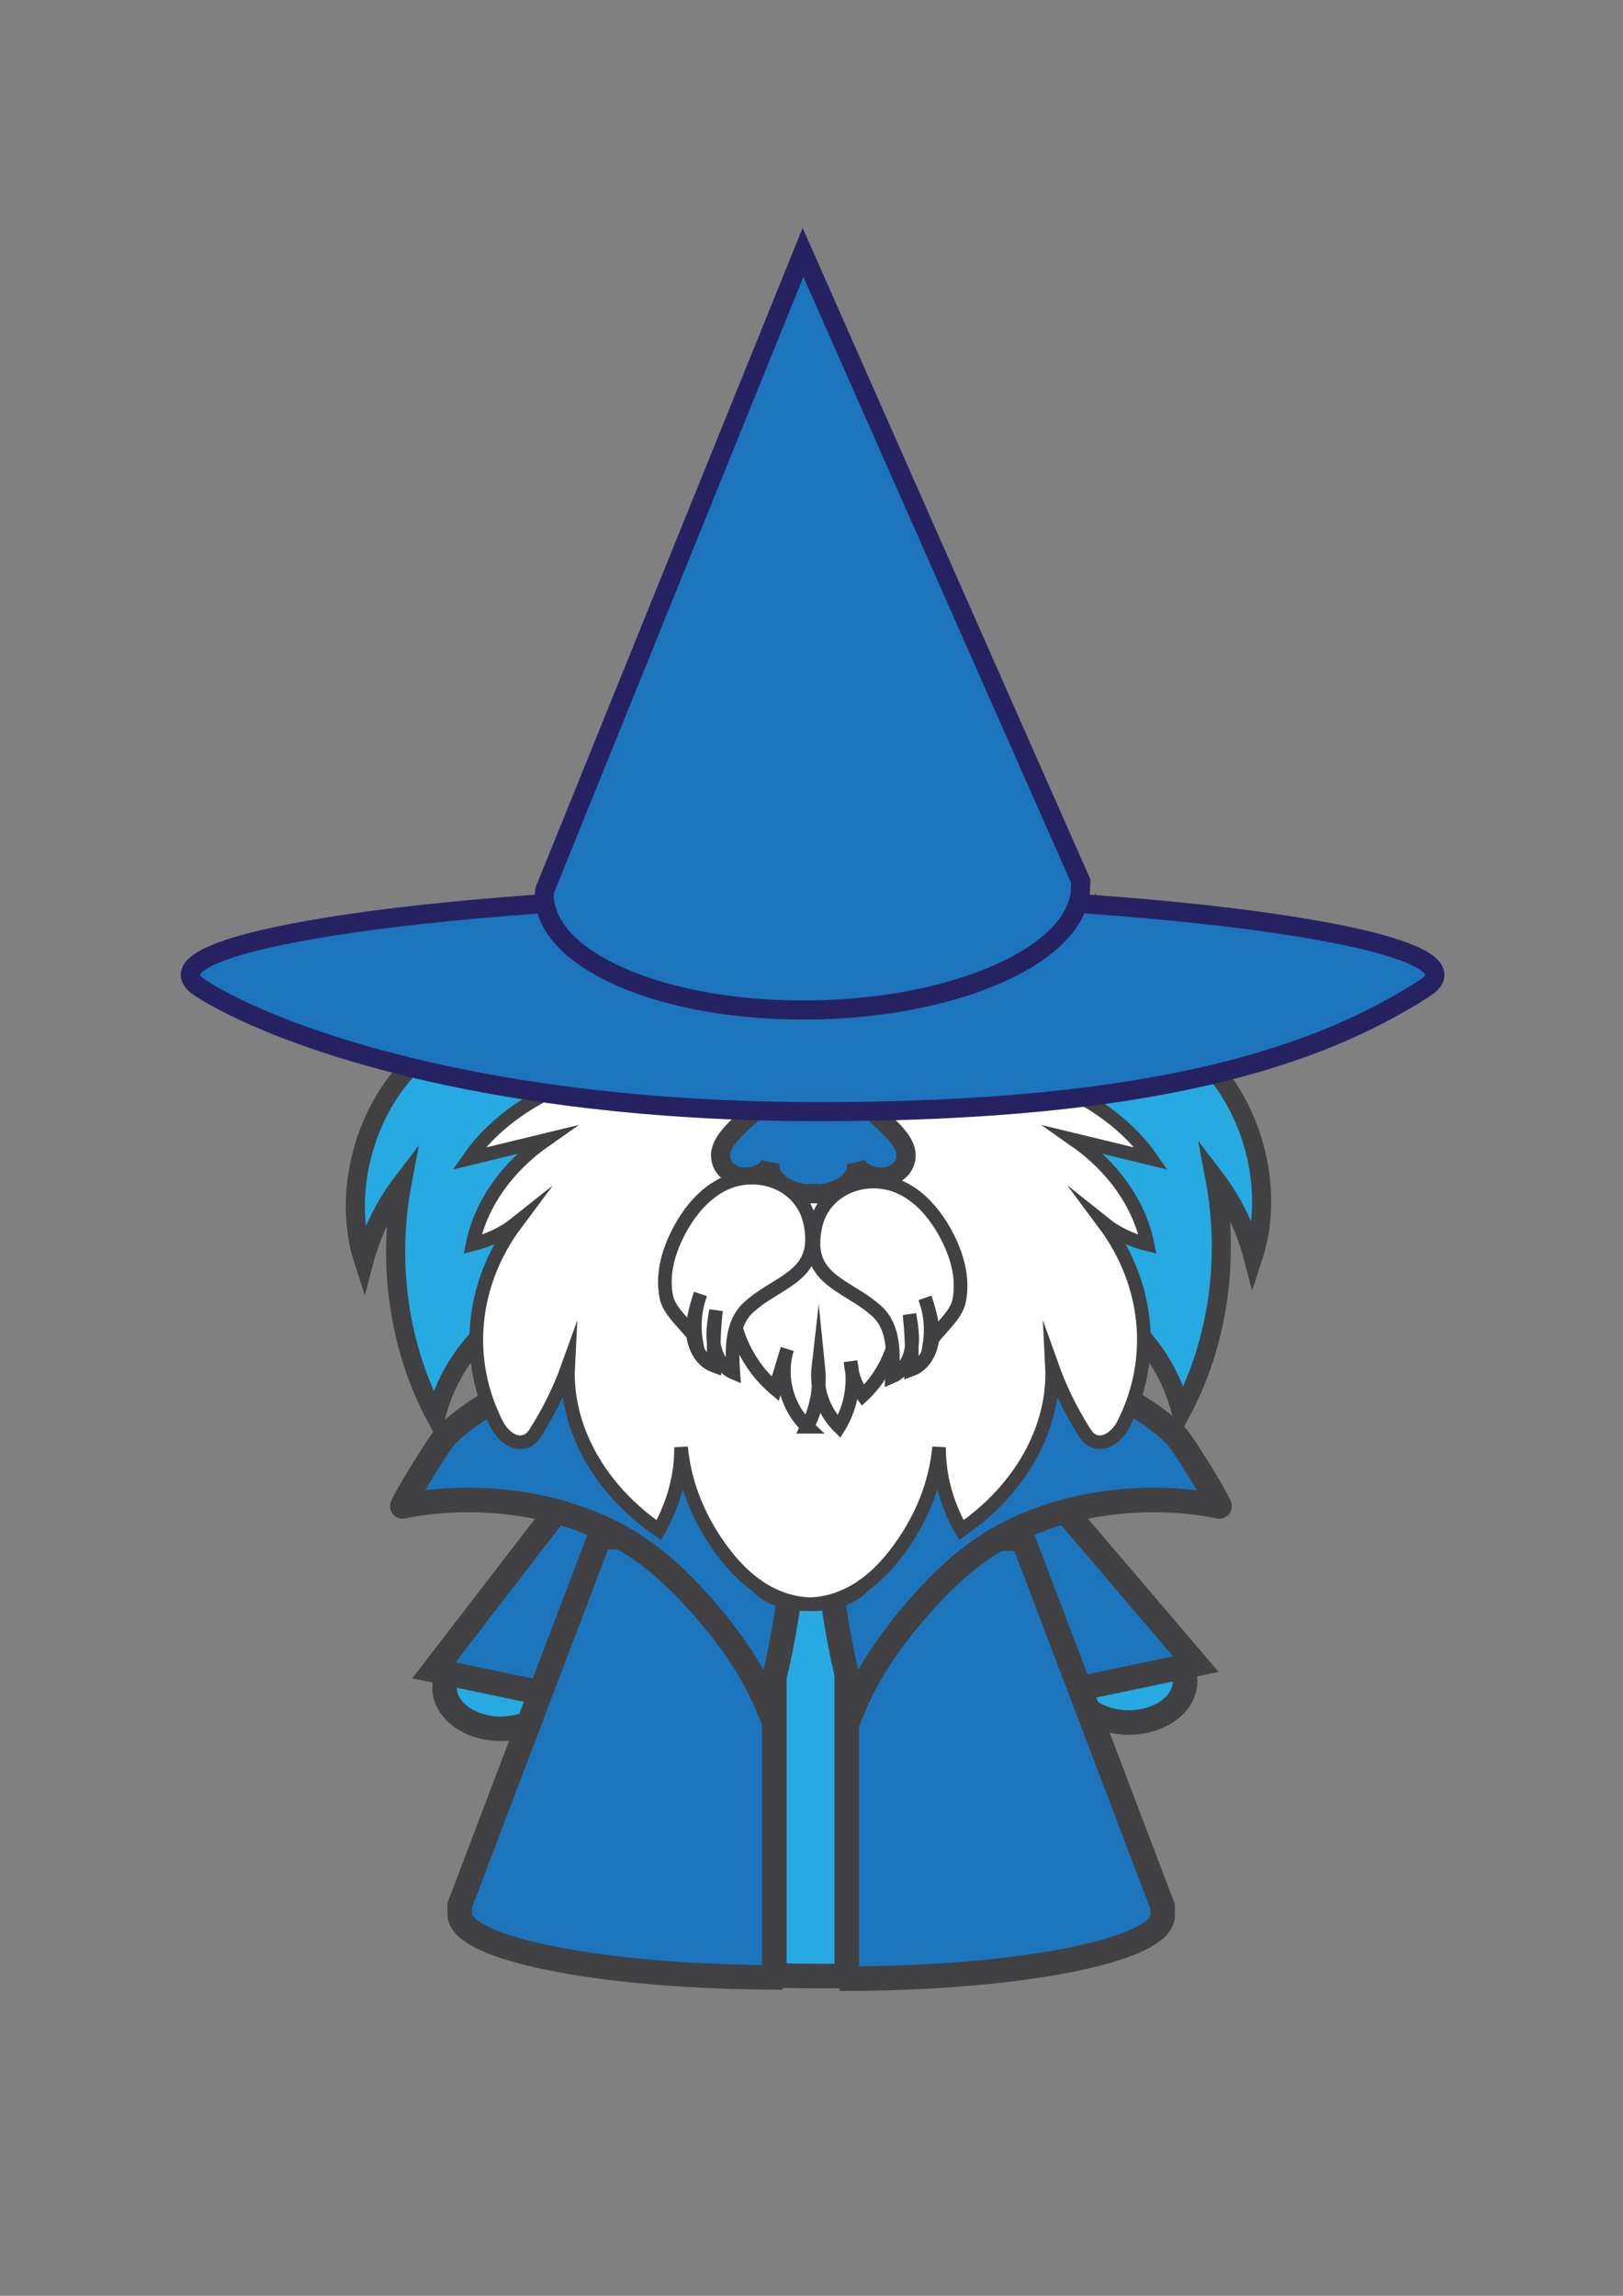
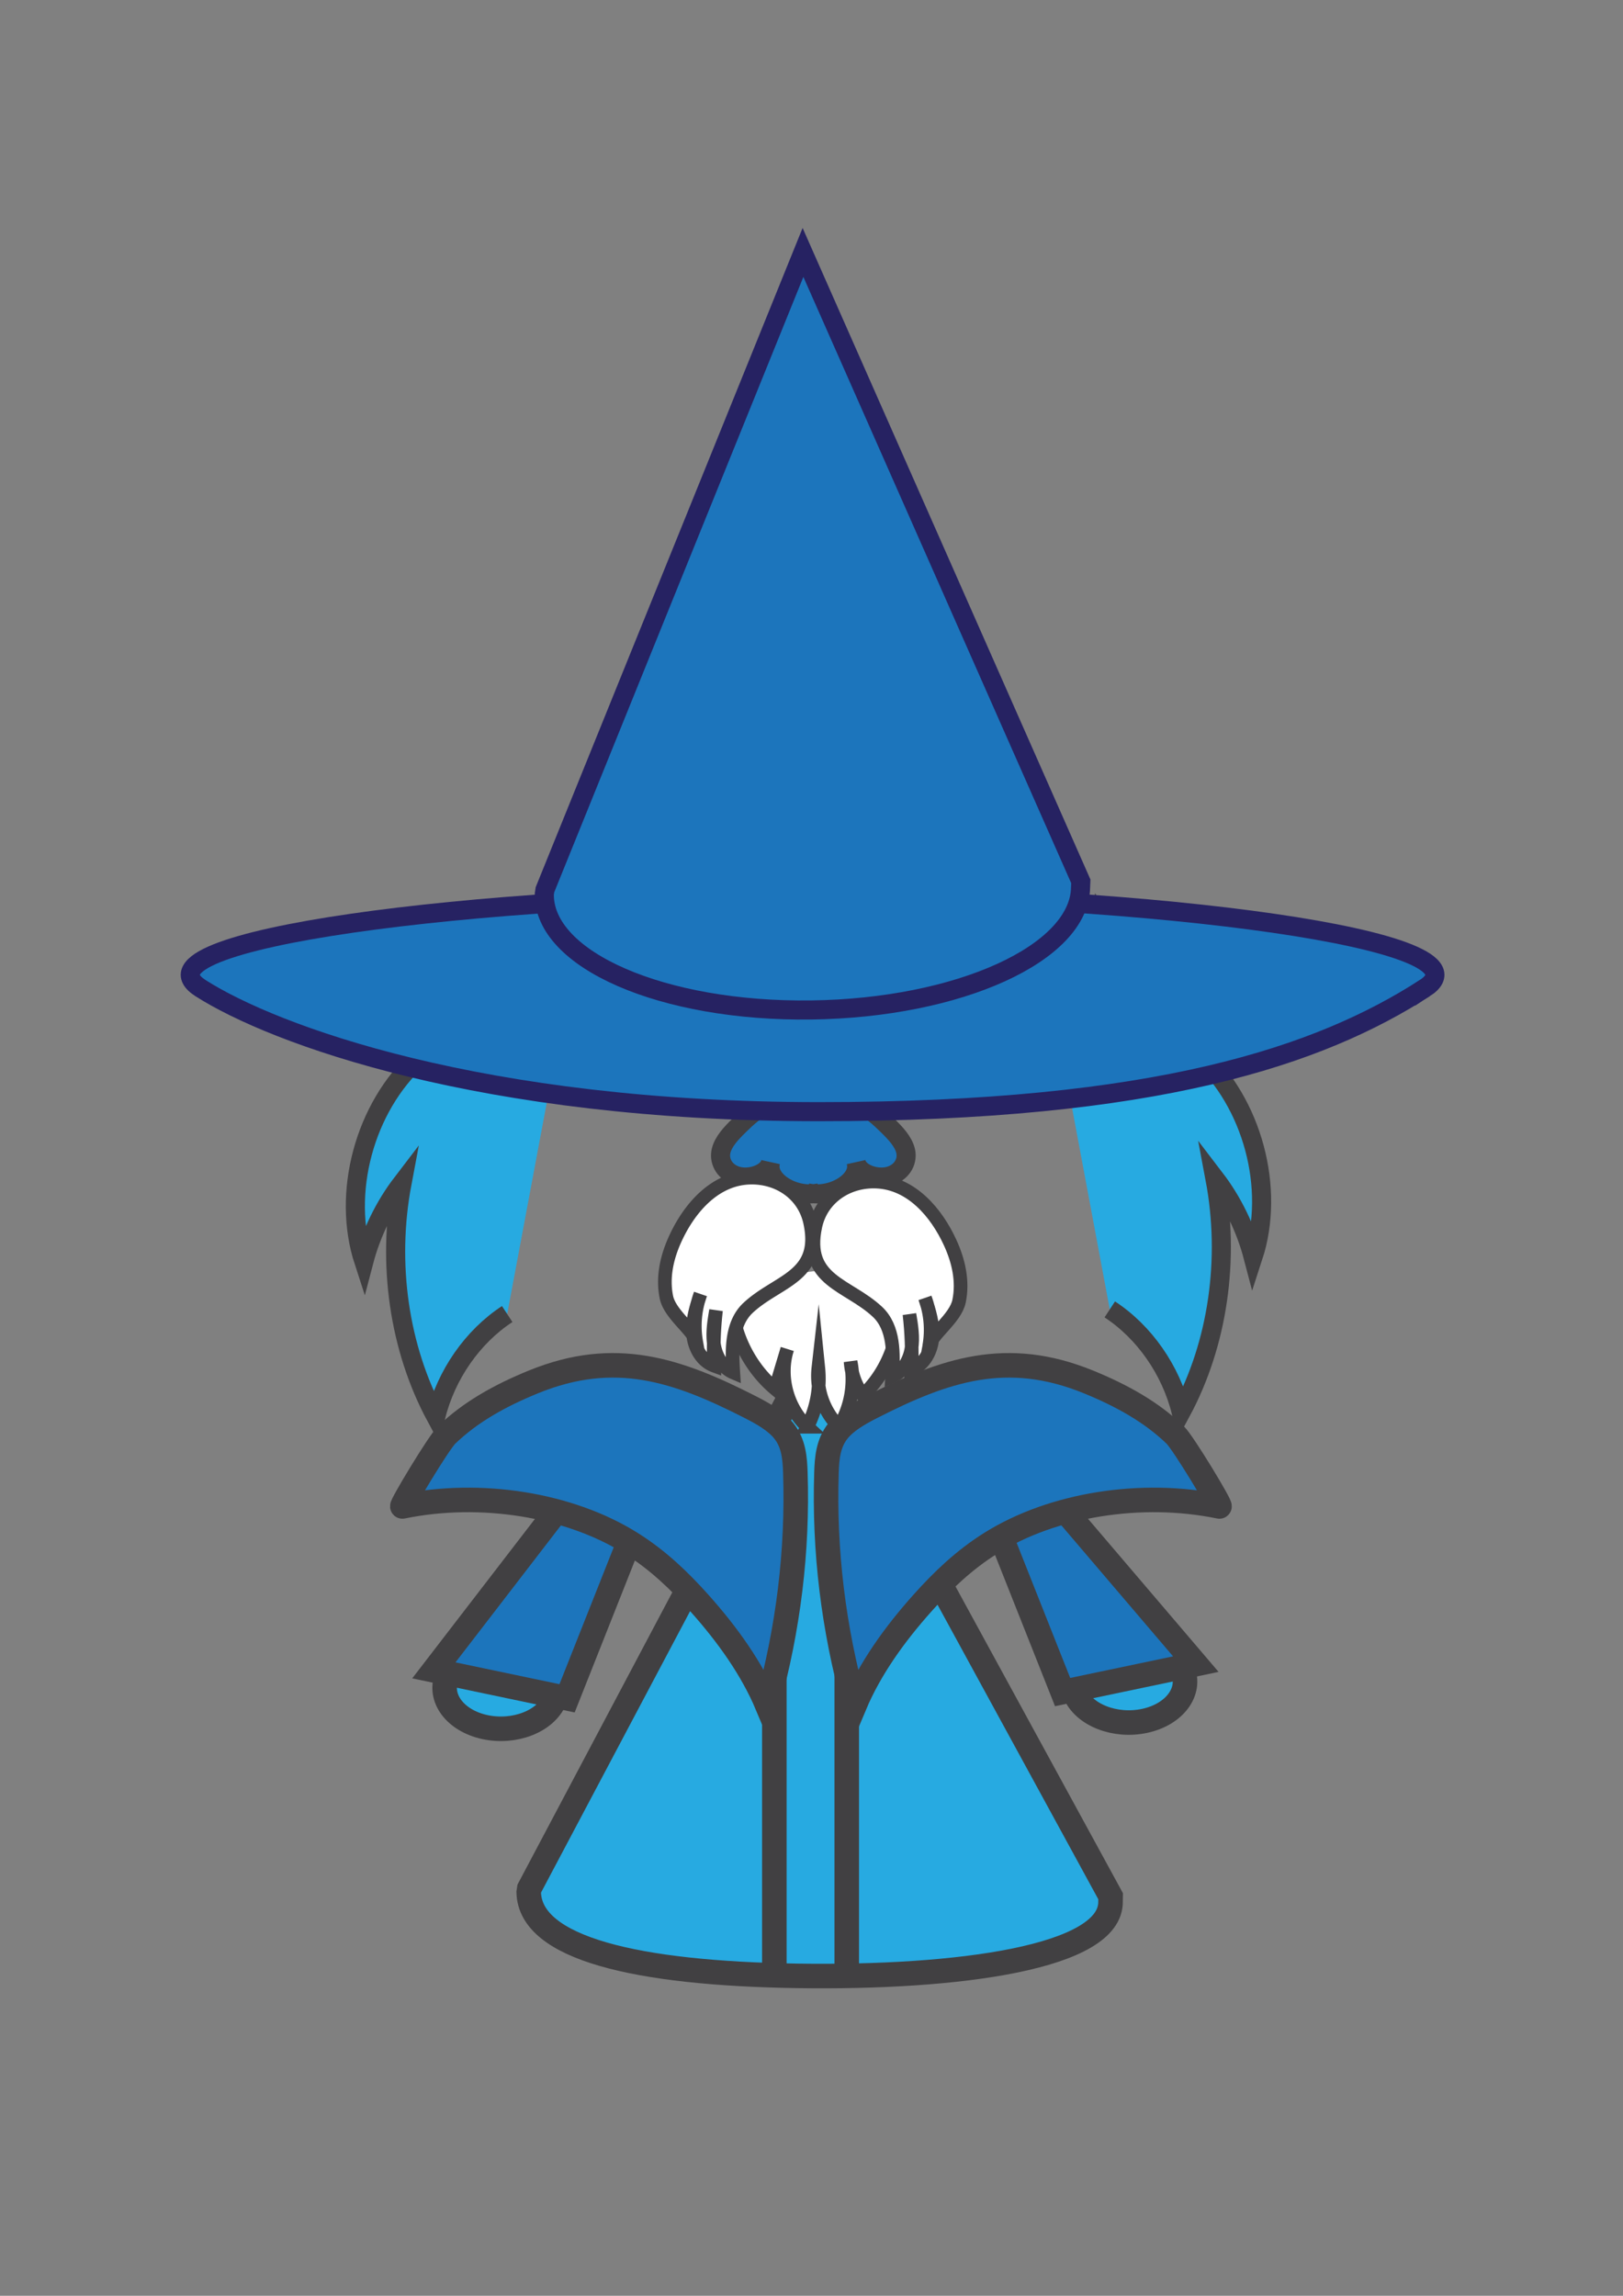
<svg xmlns="http://www.w3.org/2000/svg" viewBox="0 0 595.28 841.89">
  <rect x="0" y="0" width="595.28" height="841.89" fill="#808080" stroke="none" />
  <g transform="matrix(1, 0, 0, 1, 0, 0)">
    <path d="M407.32 697.21c.49 20.61-55.97 28.26-114.9 27.36-58.93-.91-98.01-10.04-98.5-30.65l.21-1.37 104.25-196.78 108.97 199.59-.03 1.85z" fill="#27aae1" stroke="#414042" stroke-width="9" stroke-miterlimit="10" />
    <path d="M163.95 614.63c-3.27 7.95 2.93 16.32 13.85 18.7s22.42-2.14 25.69-10.08" fill="#27aae1" stroke="#414042" stroke-width="9" stroke-miterlimit="10" />
    <path fill="#1c75bc" stroke="#414042" stroke-width="9" stroke-miterlimit="10" d="m232.86 560.04-24.87 62.75-48.86-10.25 48.3-62.75 25.43 10.25z" />
    <path d="M433.77 612.34c3.27 7.95-2.93 16.32-13.85 18.7-10.92 2.38-22.42-2.14-25.69-10.08" fill="#27aae1" stroke="#414042" stroke-width="9" stroke-miterlimit="10" />
    <path fill="#1c75bc" stroke="#414042" stroke-width="9" stroke-miterlimit="10" d="m364.86 557.76 24.88 62.74 48.86-10.25-53.52-62.75-20.22 10.26z" />
    <defs>
      <path id="a340cb76-ce75-42a5-b878-5585cd8c674d_comp-l0n5y2sb" d="M287.09 539.3v219.35H142.01V539.3h145.08z" />
    </defs>
    <clipPath id="a1372530-7b97-49aa-b755-a15d061b7edc_comp-l0n5y2sb">
-       <path d="M287.09 539.3v219.35H142.01V539.3h145.08z" overflow="visible" />
-     </clipPath>
+       </clipPath>
    <path d="m404.59 698.65-51.28-134.9-1.91-.03H219.91l-51.28 134.9v3.33c0 12.8 52.78 23.18 117.89 23.18s117.89-10.38 117.89-23.18l.18-3.3z" clip-path="url(#a1372530-7b97-49aa-b755-a15d061b7edc_comp-l0n5y2sb)" fill="#1c75bc" stroke="#414042" stroke-width="9" stroke-miterlimit="10" />
    <path fill="none" stroke="#414042" stroke-width="9" stroke-miterlimit="10" d="M284.01 563.41v161.71" />
    <defs>
      <path transform="rotate(-180 380.491 649.463)" id="d1462f03-674a-449a-8b71-2e1f53008242_comp-l0n5y2sb" d="M453.03 539.79v219.35H307.95V539.79h145.08z" />
    </defs>
    <clipPath id="29367cc0-044b-483b-84ee-cd96bd0857e1_comp-l0n5y2sb">
-       <path transform="matrix(-1, 0, 0, -1, 760.982, 1298.926)" d="M453.03 539.79v219.35H307.95V539.79h145.08z" overflow="visible" />
-     </clipPath>
+       </clipPath>
    <path d="m190.45 699.14 51.28-134.9 1.91-.03h131.49l51.28 134.9v3.33c0 12.8-52.78 23.18-117.89 23.18s-117.89-10.38-117.89-23.18l-.18-3.3z" clip-path="url(#29367cc0-044b-483b-84ee-cd96bd0857e1_comp-l0n5y2sb)" fill="#1c75bc" stroke="#414042" stroke-width="9" stroke-miterlimit="10" />
    <path fill="none" stroke="#414042" stroke-width="9" stroke-miterlimit="10" d="M310.57 566.06v161.71" />
    <path d="M 147.61 552.43 C 176.27 546.53 208.79 551.74 231.38 565.87 C 241.32 572.08 249.29 579.79 256.44 587.78 C 266.88 599.45 275.77 611.94 281.38 625.25 C 289.17 597.24 292.65 568.6 291.72 540.04 C 291.55 534.8 291.14 529.33 287.55 524.79 C 284.64 521.12 279.92 518.41 275.15 515.98 C 248.25 502.26 225.53 494.61 195.74 506.72 C 183.3 511.78 172.43 517.89 163.8 526.23 C 160.85 529.08 146.653 552.732 147.61 552.43 L 147.61 552.43 Z" fill="#1c75bc" stroke="#414042" stroke-width="9" stroke-miterlimit="10" />
    <path d="M 447.24 552.43 C 418.58 546.53 386.06 551.74 363.47 565.87 C 353.53 572.08 345.56 579.79 338.41 587.78 C 327.97 599.45 319.08 611.94 313.47 625.25 C 305.68 597.24 302.2 568.6 303.13 540.04 C 303.3 534.8 303.71 529.33 307.3 524.79 C 310.21 521.12 314.93 518.41 319.7 515.98 C 346.6 502.26 369.32 494.61 399.11 506.72 C 411.55 511.78 422.42 517.89 431.05 526.23 C 434 529.08 448.302 552.75 447.24 552.43 L 447.24 552.43 Z" fill="#1c75bc" stroke="#414042" stroke-width="9" stroke-miterlimit="10" />
    <path d="M 200.83 402.81 C 194.68 382.52 190.64 361.35 188.82 339.82 C 174.59 362.1 153.743 375.562 130.093 383.172 C 137.383 386.872 145.49 390.9 153.48 388.13 C 133.69 406.09 125.25 437.49 133.45 462.6 C 136.18 452.19 140.99 442.31 147.45 433.86 C 141.88 463.39 146.36 494.39 159.84 519.46 C 163.64 504.1 173.33 490.19 186.03 481.87" fill="#27aae1" stroke-width="7" stroke="#414042" stroke-miterlimit="10" />
    <path d="M392.24 401.11c6.15-20.29 10.19-41.46 12.01-62.99 14.23 22.28 35.72 39.23 59.37 46.84-7.29 3.7-16.04 4.24-24.03 1.47 19.79 17.96 28.23 49.36 20.03 74.47-2.73-10.41-7.54-20.29-14-28.74 5.57 29.53 1.09 60.53-12.39 85.6-3.8-15.36-13.49-29.27-26.19-37.59" fill="#27aae1" stroke-width="7" stroke="#414042" stroke-miterlimit="10" />
-     <path d="M276.93 580.63c5.14 7.24 18.36 9.33 28.42 6.36 10.06-2.97 17.35-9.74 22.87-16.82 9.33-11.96 14.93-25.6 16.22-39.48-.08 10.42 2.71 20.84 8.16 30.4 21.88-15.04 34.4-37.69 33.25-60.14 2.94 8.22 6.85 16.25 11.68 23.94.9 1.44 1.96 2.96 3.85 3.64 4.45 1.61 8.71-2.47 10.52-5.97 12.25-23.74 9.65-51.67-6.88-73.85 4.36 3.49 9.86 6.13 15.87 7.61-2.89-14.56-12.48-28.29-26.7-38.24 9.36 2.27 18.72 4.53 28.08 6.8-12.87-18.62-38.01-31.98-65.35-34.73h-119.6c-27.35 2.76-52.49 16.12-65.35 34.73 9.36-2.27 18.72-4.53 28.08-6.8-14.22 9.95-23.81 23.68-26.7 38.24 6-1.49 11.51-4.13 15.87-7.61-16.53 22.18-19.13 50.11-6.88 73.85 1.81 3.5 6.06 7.58 10.52 5.97 1.88-.68 2.95-2.21 3.85-3.64 4.82-7.69 8.73-15.71 11.68-23.94-1.15 22.45 11.37 45.1 33.25 60.14 5.44-9.55 8.24-19.98 8.16-30.4 1.29 13.88 6.89 27.52 16.22 39.48 5.52 7.07 12.81 13.85 22.87 16.82 10.06 2.97 23.28.88 28.42-6.36" fill="#ffffff" stroke-width="5" stroke="#414042" stroke-miterlimit="10" />
    <path d="M296.01 437.39c9.1 2.15 19.76-4.43 18.02-11.11.73 3.99 7.83 6.62 12.86 4.76 4.37-1.61 6.09-5.61 5.25-9.05-.85-3.44-3.71-6.44-6.6-9.27-2.91-2.86-6-5.71-10.1-7.71s-9.44-4.32-14.14-3.16h-5.97c-4.7-1.15-10.04 1.17-14.14 3.16s-7.19 4.85-10.1 7.71c-2.89 2.83-5.75 5.83-6.6 9.27s.88 7.44 5.25 9.05c5.03 1.86 12.14-.78 12.86-4.76-1.74 6.69 8.92 13.26 18.02 11.11" fill="#1c75bc" stroke-width="7" stroke="#414042" stroke-miterlimit="10" />
    <path d="M268.31 469.94c-1.47 14.68 4.74 29.91 16.04 39.38 1.47-4.87 2.93-9.75 4.4-14.62-3.17 9.85-.18 21.42 7.37 28.5a38.634 38.634 0 0 0 4.03-21.47c-.88 7.8 2.01 15.94 7.6 21.45 4.36-7.02 5.9-15.74 4.23-23.84.28 4.43 1.85 8.77 4.49 12.34 12.97-12.15 17.1-32.79 9.78-48.98" fill="#ffffff" stroke-width="5" stroke="#414042" stroke-miterlimit="10" />
    <path d="M255.37 492.16a34.057 34.057 0 0 1 1.54-17.61c-1.52 4.71-3.06 9.56-2.71 14.49.35 4.93 3.04 10.04 7.68 11.75-.28-6.77-.03-13.56.74-20.28-.71 4.21-1.42 8.52-.71 12.73.71 4.21 3.11 8.39 7.04 10.07-.58-8.36-.72-17.94 5.4-23.68 10.83-10.16 27.1-11.3 22.78-31.36-2.26-10.53-11.83-16.84-22.39-16.4-12.87.53-22.03 11.42-27.05 22.38-3.08 6.71-4.77 14.09-3.27 21.44 1.3 6.4 10.2 12.26 10.95 16.47z" fill="#ffffff" stroke-width="5" stroke="#414042" stroke-miterlimit="10" />
    <path d="M340.82 493.6c1.05-5.87.51-12.01-1.54-17.61 1.52 4.71 3.06 9.56 2.71 14.49-.35 4.93-3.04 10.04-7.68 11.75.28-6.77.03-13.56-.74-20.28.71 4.21 1.42 8.52.71 12.73-.71 4.21-3.11 8.39-7.04 10.07.58-8.36.72-17.94-5.4-23.68-10.83-10.16-27.1-11.3-22.78-31.36 2.26-10.53 11.83-16.84 22.39-16.4 12.87.53 22.03 11.42 27.05 22.38 3.08 6.71 4.77 14.09 3.27 21.44-1.3 6.39-10.2 12.26-10.95 16.47z" fill="#ffffff" stroke-width="5" stroke="#414042" stroke-miterlimit="10" />
    <path d="M522.53 362.39c-38.38 24.69-98.17 45.27-222.14 45.27S100.35 379.44 73.6 362.39C45.89 344.73 174.09 328 298.06 328s251.95 16.71 224.47 34.39z" stroke="#262262" fill="#1c75bc" stroke-width="7" stroke-miterlimit="10" />
    <path d="M396.33 325.37c-.31 24.16-44.58 44.31-98.9 45s-98.09-18.33-97.79-42.49l.24-1.61 94.64-233.7 101.9 230.62-.09 2.18z" stroke="#262262" fill="#1c75bc" stroke-width="7" stroke-miterlimit="10" />
  </g>
</svg>